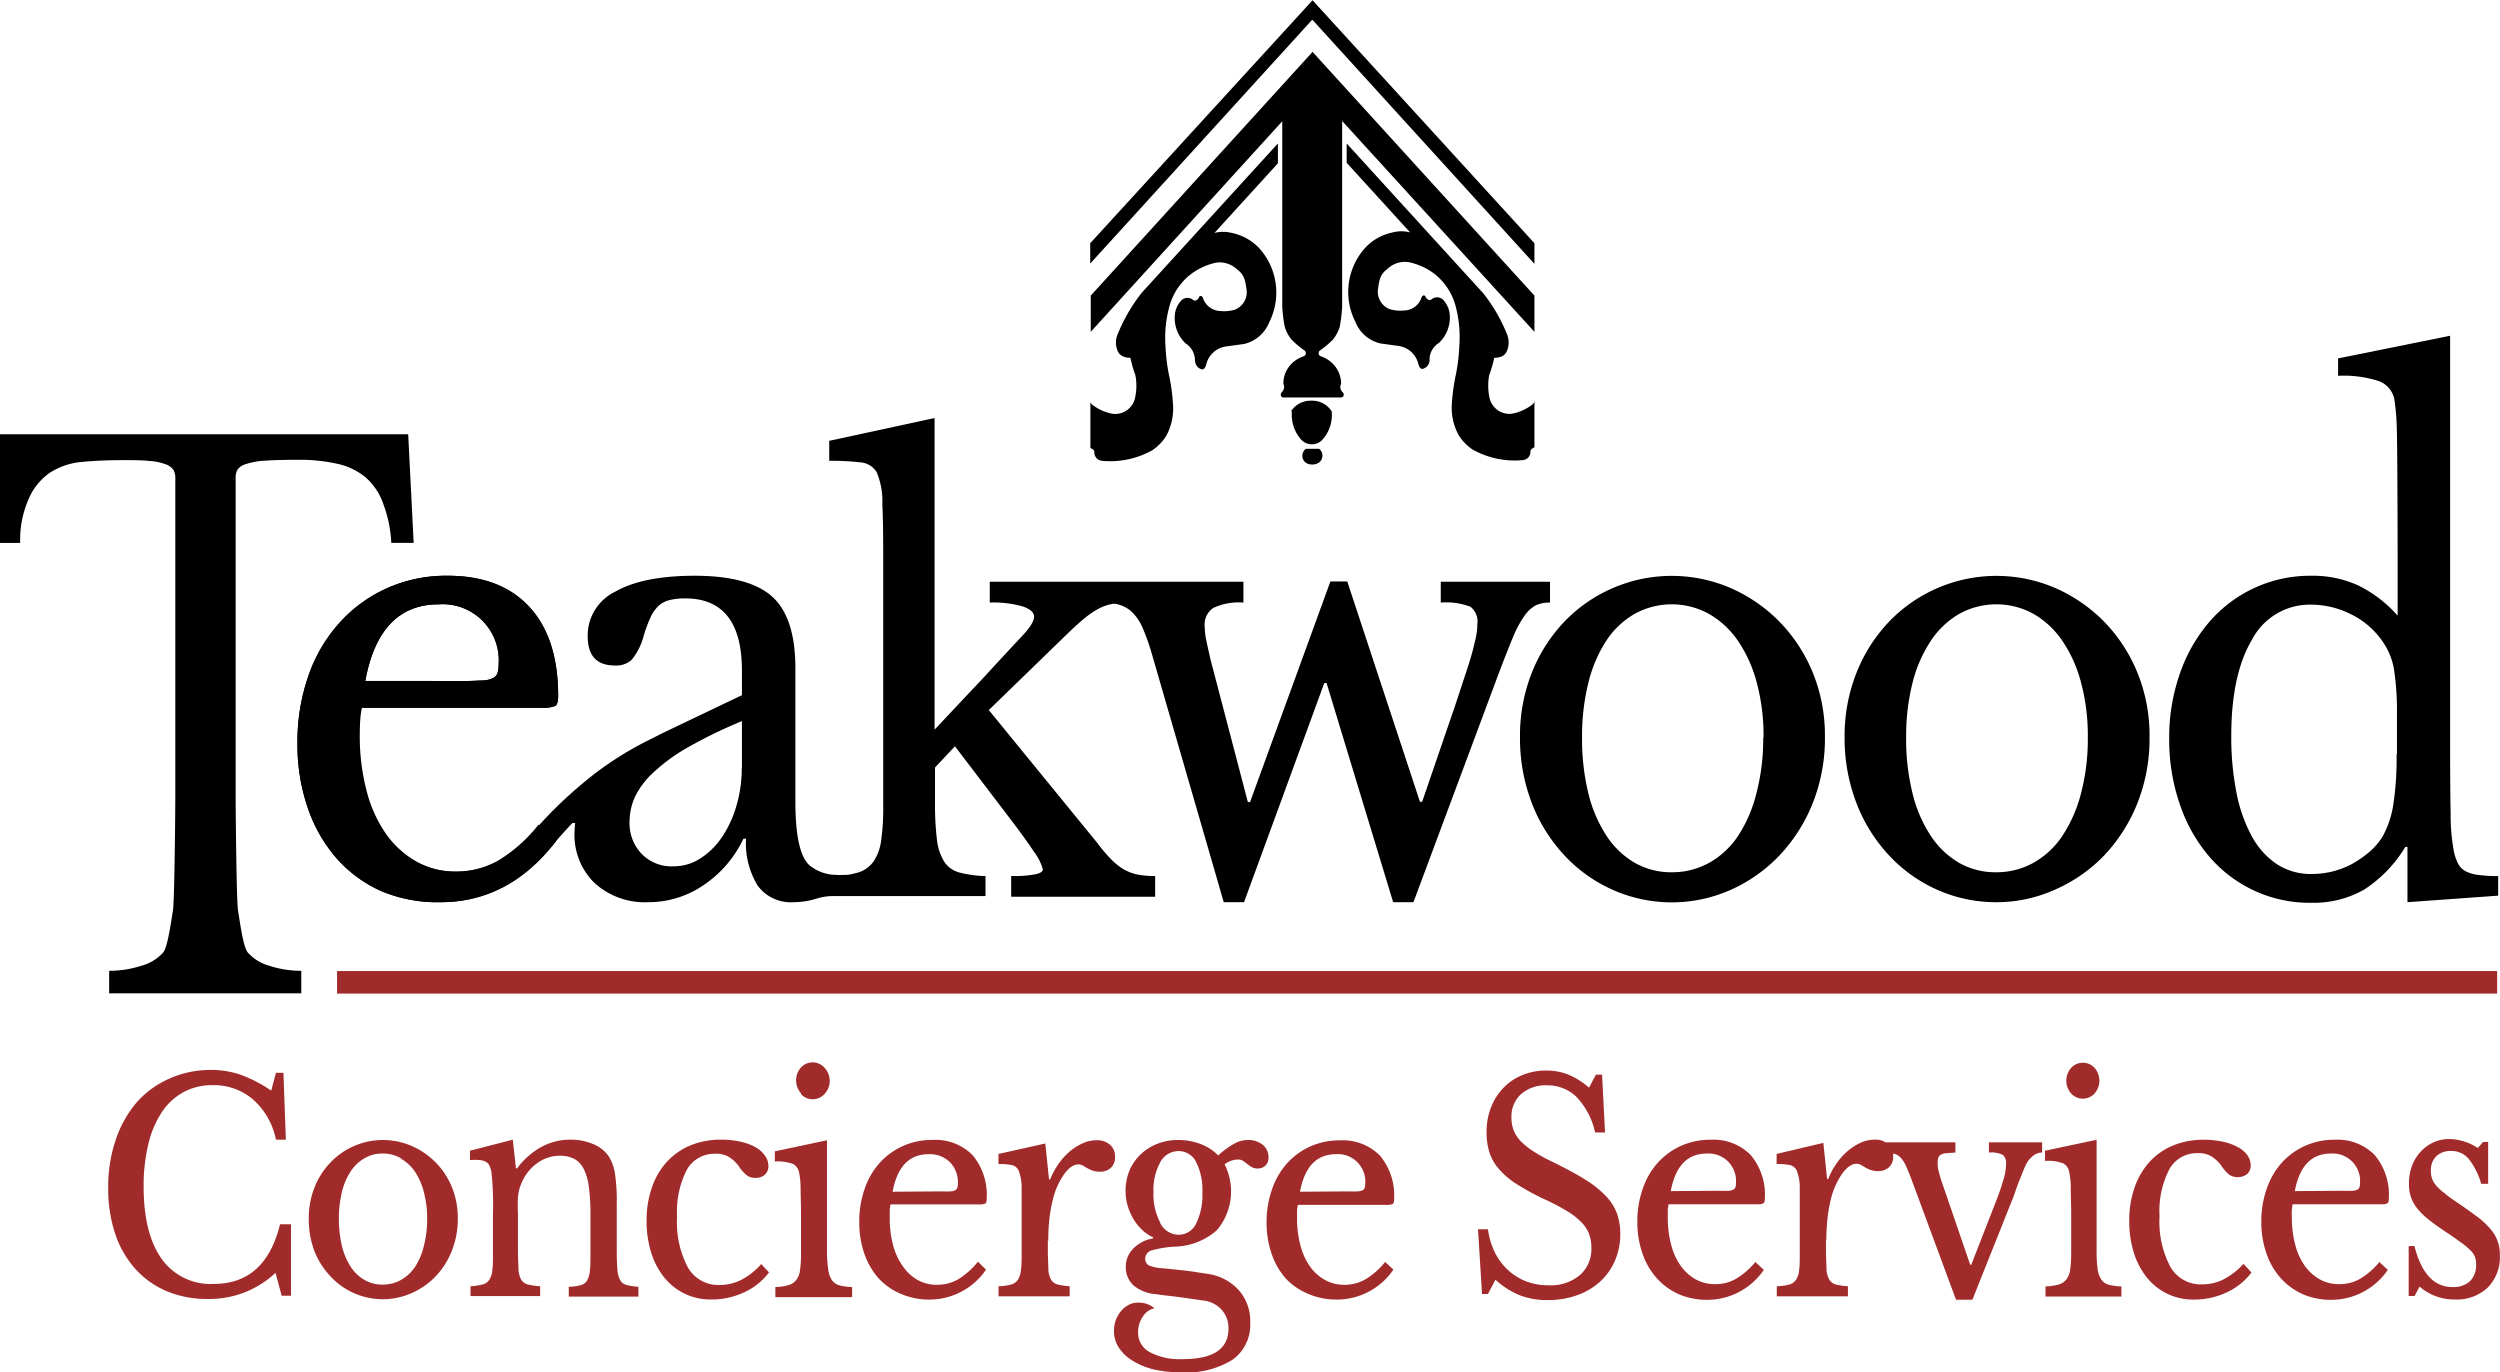
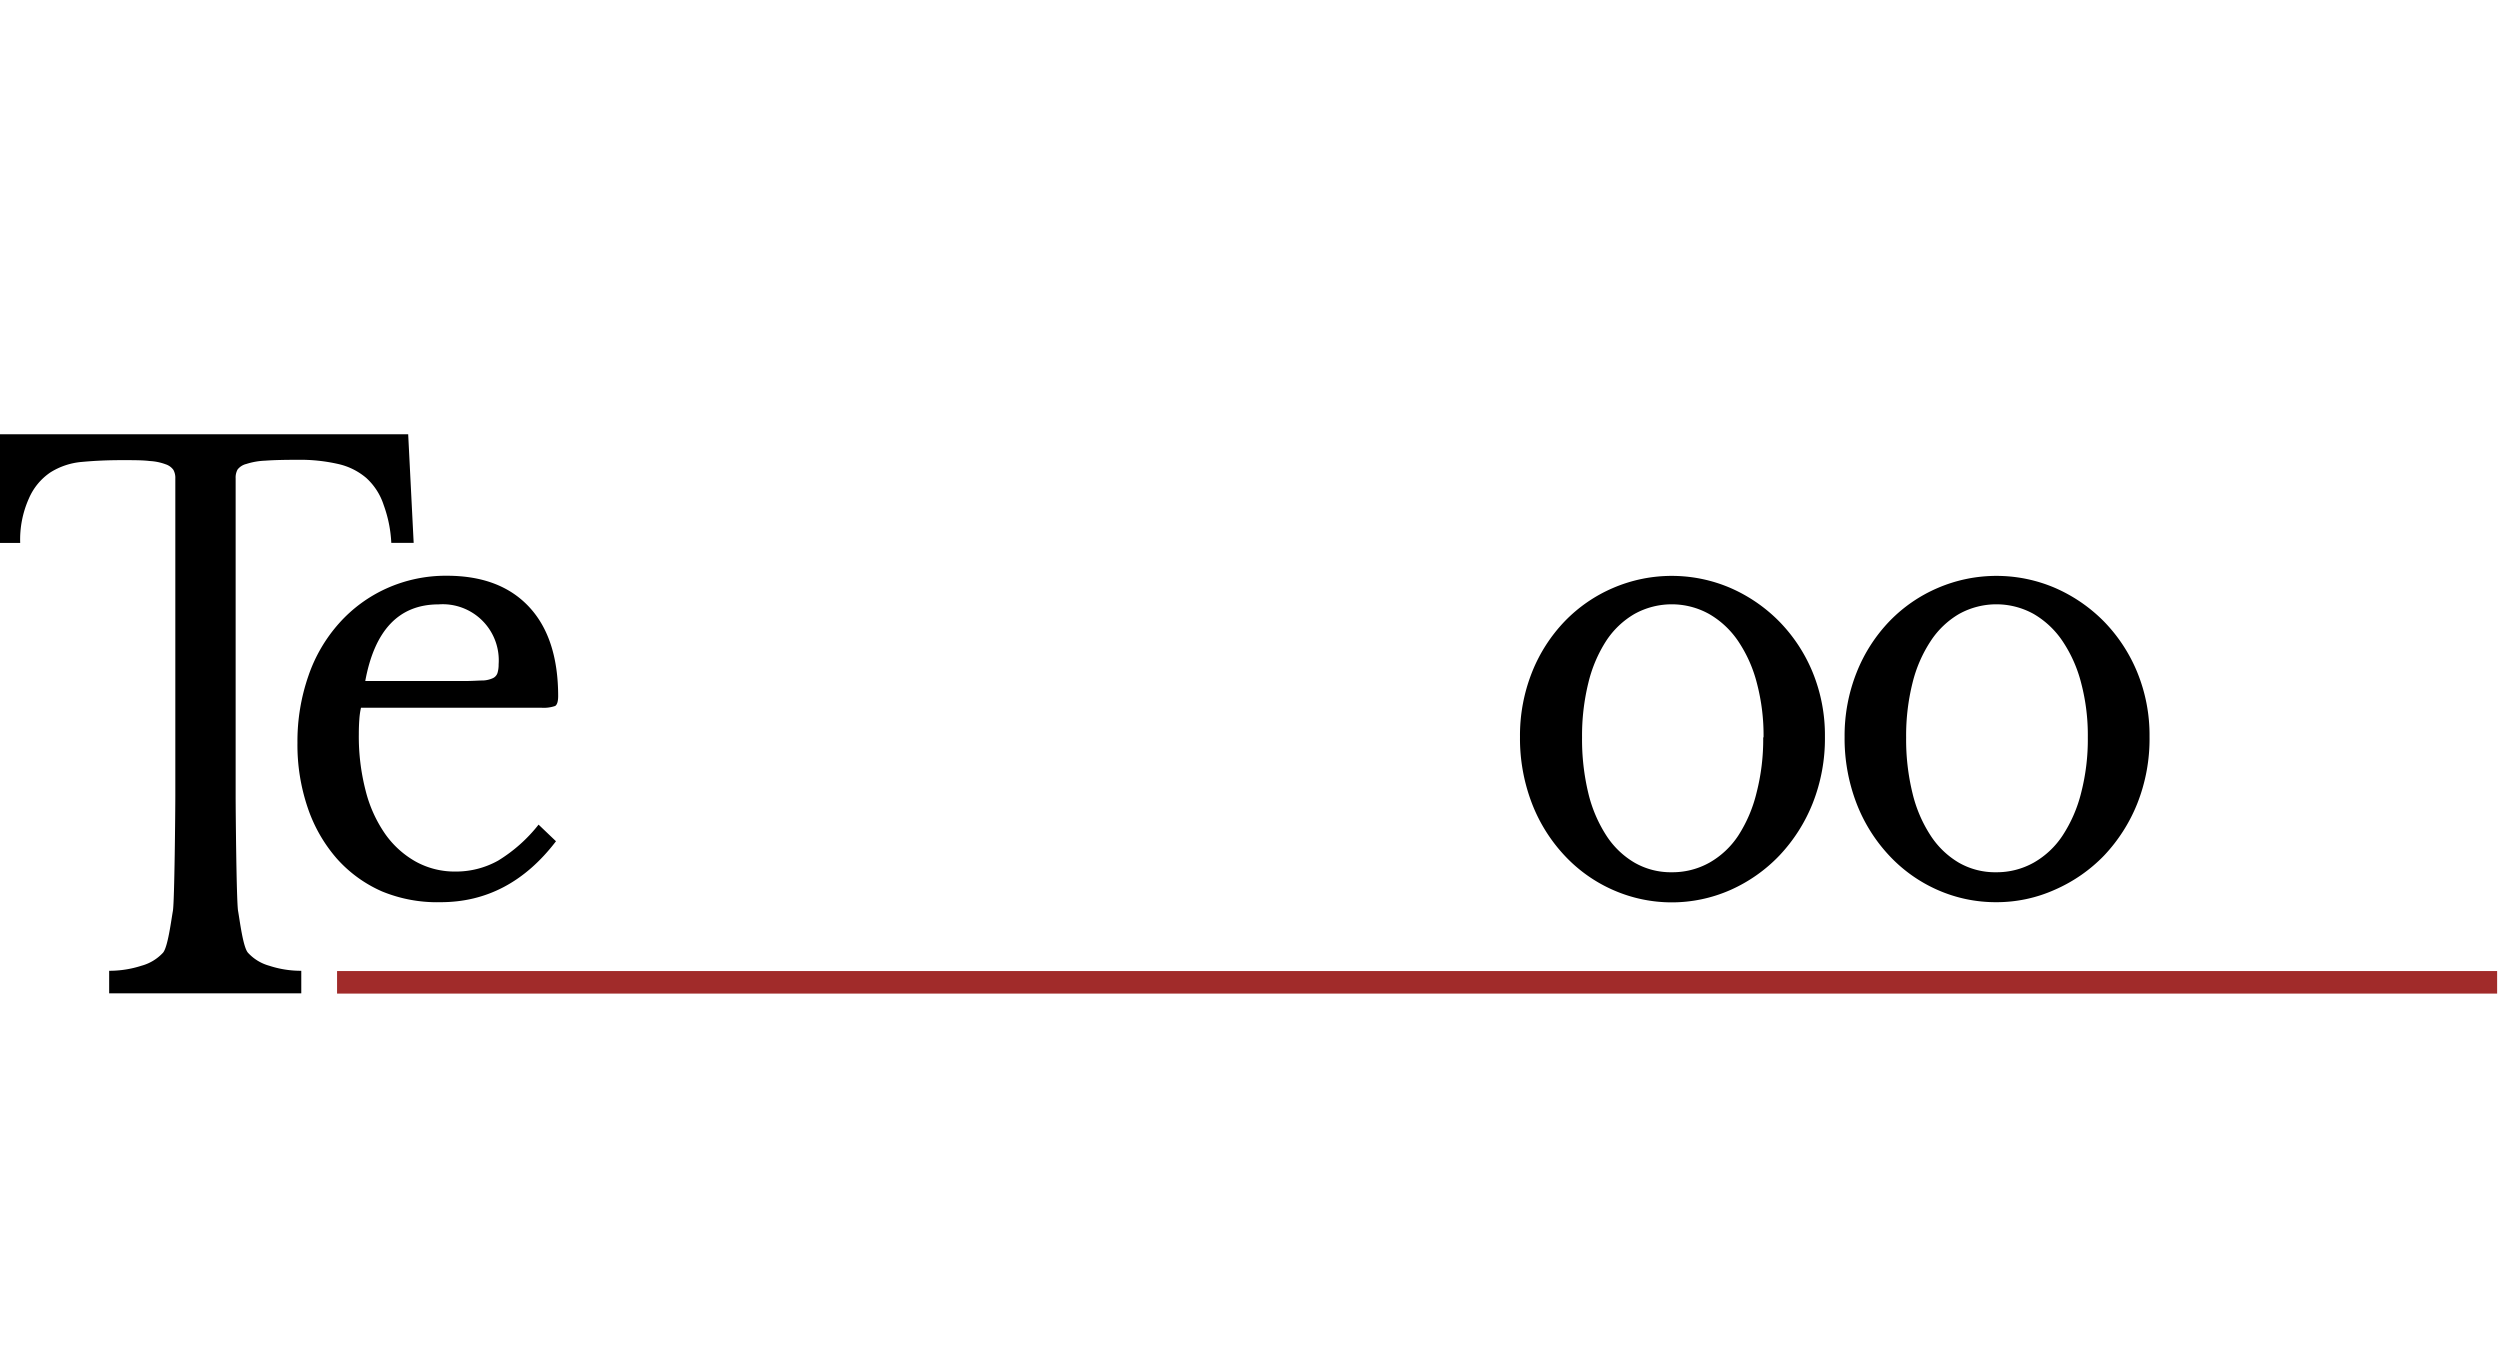
<svg xmlns="http://www.w3.org/2000/svg" id="ab392620-0247-461f-af65-9d3f7470736c" data-name="Layer 2" viewBox="0 0 287.19 157.63">
  <defs>
    <style>.b2801989-991a-4b52-8f41-70d8d1713c13{fill:#a12b2a;}</style>
  </defs>
-   <path d="M154.51,14.29l22.06,24.19V34.32l-25.49-28,0,0v0h0v0l0,0-25.48,28v4.16l22-24.19V35.6a17.17,17.17,0,0,0,.28,2.27,4.19,4.19,0,0,0,.79,1.5,9.68,9.68,0,0,0,1.51,1.27.42.42,0,0,1,.13.3c0,.27-.21.33-.37.39a3.46,3.46,0,0,0-1.6,1.2,3.16,3.16,0,0,0-.61,1.94.7.7,0,0,1,.06.53,1.08,1.08,0,0,1-.28.46.38.38,0,0,0,0,.47c.09.12.25.09.43.09h6.2c.19,0,.35,0,.44-.09a.38.38,0,0,0,0-.47,1,1,0,0,1-.29-.46.7.7,0,0,1,.07-.53,3.23,3.23,0,0,0-.62-1.94,3.48,3.48,0,0,0-1.59-1.2c-.16-.06-.37-.12-.37-.39a.41.41,0,0,1,.12-.3,10.24,10.24,0,0,0,1.52-1.27,4.35,4.35,0,0,0,.79-1.5,17.58,17.58,0,0,0,.27-2.27V14.29ZM151.1,2.67l25.47,28V28.3L151.08.39l0,0h0l0,0L125.54,28.3v2.34L151,2.67l0,0,0,0ZM125.56,46.54l0,5.28c.22.13.48.22.45.49a1.05,1.05,0,0,0,.26.69,1.07,1.07,0,0,0,.64.3h0a9.93,9.93,0,0,0,5.75-1.21,5.47,5.47,0,0,0,1.63-1.69,6.56,6.56,0,0,0,.77-3.39,21.77,21.77,0,0,0-.44-3.42,20.64,20.64,0,0,1-.43-3.42,13.48,13.48,0,0,1,.4-4.43,6.94,6.94,0,0,1,2.67-4A7.48,7.48,0,0,1,140,30.53a2.9,2.9,0,0,1,2.42.79c.83.61.93,1.24,1.09,2.38a2.15,2.15,0,0,1-1.32,2.22,4.11,4.11,0,0,1-1.67.17,2.18,2.18,0,0,1-2-1.41.45.45,0,0,0-.2-.3.19.19,0,0,0-.27.09.61.61,0,0,1-.27.35.35.35,0,0,1-.42,0,1,1,0,0,0-1.3,0,2.79,2.79,0,0,0-.81,1.86,4,4,0,0,0,1.26,3.14,2.28,2.28,0,0,1,1.06,1.85c0,.56.3,1,.79,1.12.27.05.42-.24.52-.62a2.73,2.73,0,0,1,2.19-2l2.11-.29a4.1,4.1,0,0,0,2.92-2.49,7.6,7.6,0,0,0-1.1-8.47,6,6,0,0,0-3.19-1.8,4,4,0,0,0-2,0l7.29-8V16.84L131.53,33.91a19.11,19.11,0,0,0-2.78,4.71,2.49,2.49,0,0,0-.17,1.74c.16.6.5,1.07,1.58,1.11a14,14,0,0,0,.57,2,6.4,6.4,0,0,1,0,2.39,2.35,2.35,0,0,1-1,1.64,2.3,2.3,0,0,1-1.75.37,5.48,5.48,0,0,1-2.18-1,.72.72,0,0,1-.27-.4Zm23.15,1.08a4.29,4.29,0,0,0,1,3.17,1.66,1.66,0,0,0,1.29.61h0a1.64,1.64,0,0,0,1.28-.61,4.21,4.21,0,0,0,1-3.17,2.63,2.63,0,0,0-2.17-1.23h-.33a2.66,2.66,0,0,0-2.18,1.23Zm1.6,4.3a1,1,0,0,0-.05,1.56,1.25,1.25,0,0,0,.79.24h0a1.27,1.27,0,0,0,.79-.24,1,1,0,0,0,0-1.56h-1.49Zm20.26-18L155,16.84v2.22l7.29,8a3.91,3.91,0,0,0-2,0,5.92,5.92,0,0,0-3.19,1.8,7.58,7.58,0,0,0-1.1,8.47,4.07,4.07,0,0,0,2.92,2.49l2.1.29a2.73,2.73,0,0,1,2.2,2c.09.38.25.67.52.62a1.05,1.05,0,0,0,.78-1.12,2.26,2.26,0,0,1,1.07-1.85,4,4,0,0,0,1.26-3.14,2.84,2.84,0,0,0-.81-1.86,1,1,0,0,0-1.31,0,.33.33,0,0,1-.41,0,.68.68,0,0,1-.28-.35.19.19,0,0,0-.27-.09.45.45,0,0,0-.2.3,2.16,2.16,0,0,1-2,1.41,4.11,4.11,0,0,1-1.67-.17,2.15,2.15,0,0,1-1.31-2.22c.15-1.14.26-1.77,1.08-2.38a2.93,2.93,0,0,1,2.43-.79,7.44,7.44,0,0,1,2.77,1.19,7,7,0,0,1,2.68,4,13.75,13.75,0,0,1,.39,4.43,20.62,20.62,0,0,1-.42,3.42,23,23,0,0,0-.45,3.42,6.57,6.57,0,0,0,.78,3.39,5.36,5.36,0,0,0,1.63,1.69,9.92,9.92,0,0,0,5.74,1.21h0a1.07,1.07,0,0,0,.64-.3,1,1,0,0,0,.25-.69c0-.27.24-.36.46-.49l0-5.28a.69.69,0,0,1-.28.4,5.38,5.38,0,0,1-2.17,1,2.29,2.29,0,0,1-1.75-.37,2.39,2.39,0,0,1-1-1.64,6.62,6.62,0,0,1,0-2.39,12.86,12.86,0,0,0,.58-2c1.08,0,1.42-.51,1.57-1.11a2.49,2.49,0,0,0-.16-1.74,18.84,18.84,0,0,0-2.79-4.71Z" transform="translate(-0.3 -0.36)" />
  <path d="M64.42,80.36q0-6.69-3.33-10.27T51.67,66.5a16.54,16.54,0,0,0-6.93,1.44,16.26,16.26,0,0,0-5.47,4A17.61,17.61,0,0,0,35.73,78a22.88,22.88,0,0,0-1.26,7.71,22.42,22.42,0,0,0,1.19,7.47A17.28,17.28,0,0,0,39,99a15,15,0,0,0,5.18,3.76A16.58,16.58,0,0,0,50.92,104q7.9,0,13.25-7l-2-1.91a17.56,17.56,0,0,1-4.64,4.13,9.91,9.91,0,0,1-4.9,1.26,9.25,9.25,0,0,1-4.55-1.13,10.7,10.7,0,0,1-3.52-3.17,15.16,15.16,0,0,1-2.26-5,24.79,24.79,0,0,1-.78-6.45q0-.95.06-1.74a8.47,8.47,0,0,1,.19-1.33H62.47a4,4,0,0,0,1.6-.2c.23-.14.35-.52.35-1.16Zm-6.84-3.69a3.3,3.3,0,0,1-.13,1,1,1,0,0,1-.5.58,3,3,0,0,1-1.13.28c-.5,0-1.18.06-2,.06H42.26q1.62-8.79,8.41-8.8a6.44,6.44,0,0,1,6.91,6.89Z" transform="translate(-0.3 -0.36)" />
  <path d="M47.14,50.25H.3V62.73H2.62a11.54,11.54,0,0,1,1-5.11,6.91,6.91,0,0,1,2.48-3,8.09,8.09,0,0,1,3.64-1.2c1.4-.13,2.92-.2,4.55-.2,1.34,0,2.41,0,3.2.1a6.19,6.19,0,0,1,1.85.38,1.76,1.76,0,0,1,.88.64,1.91,1.91,0,0,1,.22,1V91.81c0,1.46-.09,12.16-.28,13.2s-.57,4.13-1.13,4.79a5.23,5.23,0,0,1-2.48,1.5,12,12,0,0,1-3.71.58v2.59H34.91v-2.59a11.63,11.63,0,0,1-3.68-.58,5.18,5.18,0,0,1-2.45-1.5c-.57-.66-.94-3.74-1.13-4.79s-.28-11.74-.28-13.2V55.3a1.91,1.91,0,0,1,.22-1,1.81,1.81,0,0,1,1-.64,8.13,8.13,0,0,1,2.17-.38c.94-.07,2.18-.1,3.73-.1a19.67,19.67,0,0,1,4.65.48,7.5,7.5,0,0,1,3.23,1.6,7.16,7.16,0,0,1,2,3.1,14.67,14.67,0,0,1,.88,4.36h2.57l-.63-12.48Z" transform="translate(-0.3 -0.36)" />
  <path d="M209.94,85a19.07,19.07,0,0,0-1.41-7.41,18.29,18.29,0,0,0-3.83-5.83,17.94,17.94,0,0,0-5.62-3.86,17.07,17.07,0,0,0-13.47,0,17.05,17.05,0,0,0-5.55,3.82,18.11,18.11,0,0,0-3.77,5.87A19.66,19.66,0,0,0,174.91,85a20.8,20.8,0,0,0,1.38,7.67,18.47,18.47,0,0,0,3.77,6,16.92,16.92,0,0,0,5.55,3.93,16.68,16.68,0,0,0,13.47,0,17.72,17.72,0,0,0,5.62-3.95,18.9,18.9,0,0,0,3.83-6A20.17,20.17,0,0,0,209.94,85Zm-7.09.07a24.54,24.54,0,0,1-.76,6.34A16,16,0,0,1,200,96.33a9.71,9.71,0,0,1-3.33,3.13,8.68,8.68,0,0,1-4.33,1.1,8.36,8.36,0,0,1-4.27-1.1,9.71,9.71,0,0,1-3.23-3.1,15.69,15.69,0,0,1-2.08-4.88,26.35,26.35,0,0,1-.72-6.41,25.36,25.36,0,0,1,.72-6.25A15.65,15.65,0,0,1,184.8,74a9.74,9.74,0,0,1,3.26-3.11,8.83,8.83,0,0,1,8.57,0A10.14,10.14,0,0,1,200,74.05a15.49,15.49,0,0,1,2.13,4.81,23.48,23.48,0,0,1,.76,6.21Z" transform="translate(-0.3 -0.36)" />
  <path d="M247.23,85a19.07,19.07,0,0,0-1.41-7.41A18.29,18.29,0,0,0,242,71.76a17.94,17.94,0,0,0-5.62-3.86,17.07,17.07,0,0,0-13.47,0,17.05,17.05,0,0,0-5.55,3.82,18.11,18.11,0,0,0-3.77,5.87A19.66,19.66,0,0,0,212.2,85a20.8,20.8,0,0,0,1.38,7.67,18.47,18.47,0,0,0,3.77,6,16.92,16.92,0,0,0,5.55,3.93,16.48,16.48,0,0,0,6.69,1.4,16.31,16.31,0,0,0,6.78-1.44A17.72,17.72,0,0,0,242,98.65a18.9,18.9,0,0,0,3.83-6A20.17,20.17,0,0,0,247.23,85Zm-7.09.07a24.54,24.54,0,0,1-.76,6.34,16,16,0,0,1-2.13,4.92,9.71,9.71,0,0,1-3.33,3.13,8.68,8.68,0,0,1-4.33,1.1,8.36,8.36,0,0,1-4.27-1.1,9.81,9.81,0,0,1-3.23-3.1A15.45,15.45,0,0,1,220,91.48a25.85,25.85,0,0,1-.73-6.41,24.87,24.87,0,0,1,.73-6.25A15.41,15.41,0,0,1,222.09,74a9.84,9.84,0,0,1,3.26-3.11,8.83,8.83,0,0,1,8.57,0,10.14,10.14,0,0,1,3.33,3.14,15.49,15.49,0,0,1,2.13,4.81,23.48,23.48,0,0,1,.76,6.21Z" transform="translate(-0.3 -0.36)" />
-   <path d="M287.28,103.29V101a16.52,16.52,0,0,1-2.35-.14,4.16,4.16,0,0,1-1.44-.44,2.06,2.06,0,0,1-.82-.86,5.51,5.51,0,0,1-.47-1.36,22.54,22.54,0,0,1-.38-4.34q-.06-3-.06-7.74V38.93l-12.87,2.6v2a13,13,0,0,1,4.71.62,2.82,2.82,0,0,1,1.76,2.11,27.57,27.57,0,0,1,.28,3.55c.06,1.73.09,11.67.09,14.27v7a14.68,14.68,0,0,0-4.55-3.48,12.6,12.6,0,0,0-5.37-1.1,15.27,15.27,0,0,0-11.7,5.29,18.11,18.11,0,0,0-3.39,5.94,22.09,22.09,0,0,0-1.23,7.47,22.61,22.61,0,0,0,1.23,7.58,18,18,0,0,0,3.39,6,15.15,15.15,0,0,0,11.7,5.29,11.81,11.81,0,0,0,6-1.47,15,15,0,0,0,4.8-4.95h.25V104l10.42-.75ZM275.61,87a35,35,0,0,1-.38,5.81A11,11,0,0,1,274,96.46a7.53,7.53,0,0,1-1.57,1.81,12.33,12.33,0,0,1-2,1.37,9.86,9.86,0,0,1-2.26.85,10.16,10.16,0,0,1-2.3.27,7.13,7.13,0,0,1-4-1.12,9,9,0,0,1-2.89-3.21,17.28,17.28,0,0,1-1.76-5,32.76,32.76,0,0,1-.6-6.55q0-7,2.36-11a7.5,7.5,0,0,1,6.87-4.06,10.2,10.2,0,0,1,4.43,1.06,9.32,9.32,0,0,1,3.67,3.1,7.73,7.73,0,0,1,1.35,3.21,31.42,31.42,0,0,1,.35,5.39V87Z" transform="translate(-0.3 -0.36)" />
-   <path d="M178.36,69.58V67.19H165.81v2.39a8,8,0,0,1,3.39.47,2.12,2.12,0,0,1,.81,2,7.57,7.57,0,0,1-.12,1.3c-.09.45-.22,1-.41,1.74s-.45,1.57-.79,2.59-.75,2.29-1.25,3.79l-3.77,11h-.25l-8.35-25.31h-1.94L143.9,92.5h-.25l-4.27-16.3c-.21-.91-.38-1.68-.51-2.29a8.58,8.58,0,0,1-.18-1.6,2.27,2.27,0,0,1,1-2.12,7,7,0,0,1,3.45-.61V67.19H114v2.39a12.26,12.26,0,0,1,3.77.44c.88.3,1.32.69,1.32,1.19s-.46,1.24-1.38,2.22-2.33,2.49-4.21,4.54l-5.84,6.21V48.38L95.56,51V53.3a27.44,27.44,0,0,1,3.51.17A2.38,2.38,0,0,1,101,54.59a8.43,8.43,0,0,1,.66,3.62c.07,1.77.1,2.72.1,6.18V93a25.91,25.91,0,0,1-.25,4,5.51,5.51,0,0,1-.91,2.39,3.42,3.42,0,0,1-1.82,1.23l-.27.06a5.6,5.6,0,0,1-.89.18l-.14,0H97.3a6.67,6.67,0,0,1-1,0,4.87,4.87,0,0,1-2.79-.93c-1.22-.81-1.84-3.3-1.84-7.48V77.15c0-3.87-.87-6.61-2.63-8.22S84.3,66.5,80.11,66.5c-3.93,0-7,.61-9.1,1.81a5.61,5.61,0,0,0-3.2,5.09c0,2.27,1,3.41,3.14,3.41a2.63,2.63,0,0,0,1.91-.65,7.27,7.27,0,0,0,1.35-2.63A14.84,14.84,0,0,1,75,71.35,4.18,4.18,0,0,1,75.91,70a2.88,2.88,0,0,1,1.25-.69A7.33,7.33,0,0,1,79,69.1q6.54,0,6.53,8.32v2.8l-9,4.3c-.53.26-1,.51-1.52.77a38,38,0,0,0-7.88,5.15,49.07,49.07,0,0,0-4.85,4.66,17.56,17.56,0,0,1-4.64,4.13,9.91,9.91,0,0,1-4.9,1.26,9.25,9.25,0,0,1-4.55-1.13,10.7,10.7,0,0,1-3.52-3.17,15.16,15.16,0,0,1-2.26-5,24.79,24.79,0,0,1-.78-6.45q0-.95.06-1.74a8.47,8.47,0,0,1,.19-1.33H62.47a4,4,0,0,0,1.6-.2c.23-.14.35-.52.35-1.16q0-6.69-3.33-10.27T51.67,66.5a16.54,16.54,0,0,0-6.93,1.44,16.26,16.26,0,0,0-5.47,4A17.61,17.61,0,0,0,35.73,78a22.88,22.88,0,0,0-1.26,7.71,22.42,22.42,0,0,0,1.19,7.47A17.28,17.28,0,0,0,39,99a15,15,0,0,0,5.18,3.76A16.58,16.58,0,0,0,50.92,104c5.27,0,9.61-2.46,13.33-7.1,0,0,.78-.92,1.81-2l.3,0c0,.32-.06.63-.06,1a7.75,7.75,0,0,0,2.26,5.86A8.57,8.57,0,0,0,74.78,104a11.18,11.18,0,0,0,6.4-2,13.15,13.15,0,0,0,4.52-5.29H86a9.27,9.27,0,0,0,1.35,5.4A4.71,4.71,0,0,0,91.48,104a8.76,8.76,0,0,0,2.34-.33h0a9.91,9.91,0,0,1,1.2-.3,7.88,7.88,0,0,1,.8-.07h17.69V101a13.36,13.36,0,0,1-3-.41,3,3,0,0,1-1.76-1.27,6.17,6.17,0,0,1-.82-2.52,34.07,34.07,0,0,1-.22-4.27v-4L110,86.09l6.65,8.73c1,1.32,1.82,2.46,2.45,3.42a5.81,5.81,0,0,1,1,2c0,.22-.26.41-.78.54a13,13,0,0,1-2.86.21v2.38H133V101a10.88,10.88,0,0,1-2-.17,5.57,5.57,0,0,1-1.57-.58,7.11,7.11,0,0,1-1.44-1.13,17.06,17.06,0,0,1-1.6-1.88L113.89,81.93l9-8.74c.75-.72,1.42-1.33,2-1.81a10.1,10.1,0,0,1,1.66-1.12,5.33,5.33,0,0,1,1.65-.54c.19,0,.41,0,.58.09a3.47,3.47,0,0,1,1.63.93,5.68,5.68,0,0,1,1.19,1.84,25.57,25.57,0,0,1,1.07,3.07L140.88,104h2.33l9.22-25.18h.26L160.34,104h2.33L172.4,77.9c.67-1.77,1.23-3.21,1.69-4.3a12.34,12.34,0,0,1,1.35-2.52,3.78,3.78,0,0,1,1.32-1.2,3.84,3.84,0,0,1,1.6-.3Zm-136.1,9q1.62-8.79,8.41-8.8a6.44,6.44,0,0,1,6.91,6.89,3.3,3.3,0,0,1-.13,1,1,1,0,0,1-.5.58,3,3,0,0,1-1.13.28c-.5,0-1.18.06-2,.06Zm43.25,10a15.15,15.15,0,0,1-.63,4.4,12.42,12.42,0,0,1-1.69,3.61A8.54,8.54,0,0,1,80.71,99a5.63,5.63,0,0,1-3,.88A4.81,4.81,0,0,1,74,98.44a5.07,5.07,0,0,1-1.38-3.68,7,7,0,0,1,.66-2.94A9.5,9.5,0,0,1,75.47,89a20.61,20.61,0,0,1,4-2.87,54.2,54.2,0,0,1,6.06-2.93v5.39Z" transform="translate(-0.3 -0.36)" />
  <rect class="b2801989-991a-4b52-8f41-70d8d1713c13" x="38.72" y="111.55" width="248.14" height="2.59" />
-   <path class="b2801989-991a-4b52-8f41-70d8d1713c13" d="M31.49,125.67A16.4,16.4,0,0,0,28,123.84a10.44,10.44,0,0,0-3.47-.57,11.54,11.54,0,0,0-4.78,1A10.72,10.72,0,0,0,16,127a12.82,12.82,0,0,0-2.41,4.31,16.77,16.77,0,0,0-.86,5.54,16.23,16.23,0,0,0,.81,5.27,11.48,11.48,0,0,0,2.3,4,10.17,10.17,0,0,0,3.6,2.56,11.84,11.84,0,0,0,4.71.9,11.1,11.1,0,0,0,7.8-3l.71,2.63h1.07V141H32.47q-1.68,6.85-7.61,6.85a6.88,6.88,0,0,1-6-2.89q-2.05-2.89-2.06-8.26a20.39,20.39,0,0,1,.54-4.91,11.54,11.54,0,0,1,1.55-3.67,7.08,7.08,0,0,1,2.49-2.3,6.83,6.83,0,0,1,3.35-.8,6.89,6.89,0,0,1,4.66,1.66A8.37,8.37,0,0,1,32,131.28h1.14l-.28-7.68H32l-.55,2.07ZM41,132a8.22,8.22,0,0,0-2.71,1.87,8.81,8.81,0,0,0-1.85,2.87,9.59,9.59,0,0,0-.67,3.64,10.2,10.2,0,0,0,.67,3.75A9,9,0,0,0,38.28,147a8.18,8.18,0,0,0,9.3,1.91A8.7,8.7,0,0,0,50.33,147a9.07,9.07,0,0,0,1.87-2.94,9.83,9.83,0,0,0,.69-3.73,9.35,9.35,0,0,0-.69-3.63A8.75,8.75,0,0,0,47.58,132a8.29,8.29,0,0,0-3.32-.68A8.14,8.14,0,0,0,41,132Zm5.39,1.48A5,5,0,0,1,48,135a7.55,7.55,0,0,1,1,2.35,11.51,11.51,0,0,1,.37,3,12,12,0,0,1-.37,3.1,7.7,7.7,0,0,1-1,2.41,4.74,4.74,0,0,1-1.63,1.53,4.21,4.21,0,0,1-2.12.54,4,4,0,0,1-2.08-.54,4.69,4.69,0,0,1-1.59-1.52,7.63,7.63,0,0,1-1-2.38,13.17,13.17,0,0,1-.35-3.14,12.73,12.73,0,0,1,.35-3.06,7.61,7.61,0,0,1,1-2.36,4.72,4.72,0,0,1,1.6-1.52,4.1,4.1,0,0,1,2.07-.54,4.21,4.21,0,0,1,2.12.55Zm13.39,6.16q0-.79,0-1.32c0-.34.05-.65.09-.91a3.9,3.9,0,0,1,.17-.71c.07-.2.16-.41.26-.63a5.22,5.22,0,0,1,1.8-2.15,4.36,4.36,0,0,1,2.53-.79,3.54,3.54,0,0,1,1.63.35,2.65,2.65,0,0,1,1.09,1.15,6.56,6.56,0,0,1,.6,2.11,23.89,23.89,0,0,1,.18,3.2v4.41c0,.82,0,1.48-.07,2a2.71,2.71,0,0,1-.34,1.16A1.34,1.34,0,0,1,67,148a5.67,5.67,0,0,1-1.36.18v1.13h8v-1.13a7.53,7.53,0,0,1-1.34-.2,1.18,1.18,0,0,1-.75-.55,3,3,0,0,1-.32-1.2c-.05-.53-.08-1.24-.08-2.16v-5.57a20.77,20.77,0,0,0-.21-3.35,5.11,5.11,0,0,0-.74-2,4,4,0,0,0-1.78-1.37,6.56,6.56,0,0,0-2.58-.5,6.89,6.89,0,0,0-3.41.87,8.71,8.71,0,0,0-2.73,2.43h-.13l-.36-3.3-4.92,1.27v1.07a8.64,8.64,0,0,1,1.11,0,1.87,1.87,0,0,1,.7.2.92.92,0,0,1,.42.43,3.21,3.21,0,0,1,.23.72,35.71,35.71,0,0,1,.18,4.84v4.44c0,.84,0,1.51-.07,2a2.4,2.4,0,0,1-.36,1.14,1.33,1.33,0,0,1-.78.53,7.49,7.49,0,0,1-1.37.2v1.13h8v-1.13a7.75,7.75,0,0,1-1.4-.2,1.28,1.28,0,0,1-.77-.55,2.74,2.74,0,0,1-.32-1.2c0-.53-.06-1.24-.06-2.16v-4.47Zm27.91,6a8.08,8.08,0,0,1-2.3,1.78,5.46,5.46,0,0,1-2.42.55,4,4,0,0,1-3.64-2,11.1,11.1,0,0,1-1.25-5.83,10.56,10.56,0,0,1,1.12-5.4,3.63,3.63,0,0,1,3.3-1.84,2.87,2.87,0,0,1,1.46.32,4.25,4.25,0,0,1,1.19,1.08,4.19,4.19,0,0,0,1,1.12,1.56,1.56,0,0,0,.92.25,1.53,1.53,0,0,0,1.1-.37,1.31,1.31,0,0,0,.4-1,2,2,0,0,0-.4-1.19A3.17,3.17,0,0,0,87,132.1a6.4,6.4,0,0,0-1.7-.6,9.81,9.81,0,0,0-2.18-.22,9.19,9.19,0,0,0-3.49.65,7.66,7.66,0,0,0-2.7,1.87,8.41,8.41,0,0,0-1.73,2.94,11.35,11.35,0,0,0-.62,3.85,12,12,0,0,0,.54,3.71,8.44,8.44,0,0,0,1.52,2.85A6.77,6.77,0,0,0,82,149.64a8.77,8.77,0,0,0,3.78-.82,7.42,7.42,0,0,0,2.86-2.29l-.93-1Zm7.62-14.29-6,1.27v1.17a5.19,5.19,0,0,1,2.09.28,1.42,1.42,0,0,1,.71,1.05,9.67,9.67,0,0,1,.16,1.72c0,.84.05,1.9.05,3.19v4.27a14.2,14.2,0,0,1-.11,1.92,2.41,2.41,0,0,1-.43,1.17,1.71,1.71,0,0,1-.9.6,6.3,6.3,0,0,1-1.51.22v1.16h8.82v-1.16a6.52,6.52,0,0,1-1.48-.2,1.56,1.56,0,0,1-.86-.62,2.91,2.91,0,0,1-.41-1.24A14.49,14.49,0,0,1,95.3,144V131.28Zm-3-5.31a1.82,1.82,0,0,0,2.7,0A2.2,2.2,0,0,0,95,123a1.82,1.82,0,0,0-2.7,0,2.23,2.23,0,0,0,0,2.93Zm20.3,19.3a8.84,8.84,0,0,1-2.27,2,4.87,4.87,0,0,1-2.4.61,4.52,4.52,0,0,1-2.23-.55A5.24,5.24,0,0,1,104,145.8a7.3,7.3,0,0,1-1.11-2.42,11.93,11.93,0,0,1-.38-3.15c0-.32,0-.6,0-.86a4.86,4.86,0,0,1,.09-.65h10.1a1.79,1.79,0,0,0,.78-.1c.12-.06.17-.25.17-.56a7.16,7.16,0,0,0-1.62-5,6,6,0,0,0-4.61-1.75,8.06,8.06,0,0,0-6.07,2.64,8.71,8.71,0,0,0-1.73,3,11.21,11.21,0,0,0-.61,3.77,10.87,10.87,0,0,0,.58,3.65,8.44,8.44,0,0,0,1.64,2.84A7.47,7.47,0,0,0,103.8,149a8.15,8.15,0,0,0,3.29.65,7.87,7.87,0,0,0,6.48-3.44l-.95-.93Zm-9.77-8.08c.53-2.87,1.91-4.31,4.12-4.31a3.32,3.32,0,0,1,2.47.92,3.35,3.35,0,0,1,.91,2.45,1.34,1.34,0,0,1-.07.49.5.5,0,0,1-.24.28,1.38,1.38,0,0,1-.55.13,8.86,8.86,0,0,1-1,0Zm17.88,5.67a23.14,23.14,0,0,1,.13-2.55,17,17,0,0,1,.39-2.19,8.46,8.46,0,0,1,1.29-2.92c.55-.77,1.1-1.15,1.65-1.15a1.07,1.07,0,0,1,.51.13l.49.29a5.62,5.62,0,0,0,.6.28,2.25,2.25,0,0,0,.83.14,1.82,1.82,0,0,0,1.32-.46,1.65,1.65,0,0,0,.46-1.25,1.76,1.76,0,0,0-.57-1.38,2.19,2.19,0,0,0-1.55-.52,3.9,3.9,0,0,0-1.56.33,6.47,6.47,0,0,0-1.48.92,7.45,7.45,0,0,0-1.3,1.42,8.8,8.8,0,0,0-1,1.84h-.12l-.43-4.14L115,132.92v1.16a7.65,7.65,0,0,1,1.54.12,1.12,1.12,0,0,1,.81.72,5.3,5.3,0,0,1,.31,1.87c0,.84,0,2,0,3.54v3.9c0,.85,0,1.52-.08,2a2.52,2.52,0,0,1-.35,1.15,1.4,1.4,0,0,1-.8.55,6.59,6.59,0,0,1-1.42.19v1.16h8.17v-1.16a8.29,8.29,0,0,1-1.38-.2,1.25,1.25,0,0,1-.75-.55,2.66,2.66,0,0,1-.32-1.22c0-.54-.06-1.26-.06-2.17v-1.14Zm12.89-2.07a6.86,6.86,0,0,1-.8-3.53,6.55,6.55,0,0,1,.79-3.48,2.37,2.37,0,0,1,2.1-1.26,2.23,2.23,0,0,1,2,1.25,7.11,7.11,0,0,1,.72,3.52,7.32,7.32,0,0,1-.72,3.57,2.21,2.21,0,0,1-2,1.27,2.4,2.4,0,0,1-2.12-1.34Zm-1.2,4.93a.84.84,0,0,1-.55-.79,1,1,0,0,1,.74-1,12.24,12.24,0,0,1,2.61-.43,7.57,7.57,0,0,0,4.88-1.89,6.9,6.9,0,0,0,.89-7.56,2.57,2.57,0,0,1,1.51-.56,1.07,1.07,0,0,1,.61.16l.48.35a3.7,3.7,0,0,0,.5.35,1.29,1.29,0,0,0,.71.17,1.21,1.21,0,0,0,.87-.33,1.18,1.18,0,0,0,.36-.9,1.84,1.84,0,0,0-.66-1.49,2.66,2.66,0,0,0-1.77-.55,3.23,3.23,0,0,0-1.5.42,9.62,9.62,0,0,0-1.85,1.35,5.57,5.57,0,0,0-2.05-1.32,7.2,7.2,0,0,0-2.55-.45,6.41,6.41,0,0,0-2.43.45A6,6,0,0,0,131.3,133a5.53,5.53,0,0,0-1.26,1.85,6.12,6.12,0,0,0-.44,2.33,6,6,0,0,0,.24,1.69,7.43,7.43,0,0,0,.66,1.52,5.78,5.78,0,0,0,1,1.25,4.44,4.44,0,0,0,1.26.85v.14a4,4,0,0,0-2.24,1.13,2.87,2.87,0,0,0-.89,2.07,2.82,2.82,0,0,0,.89,2.2,4.53,4.53,0,0,0,2.61,1c.27.05.61.09,1,.14l1.4.16,1.54.22,1.52.22a3.28,3.28,0,0,1,2,1,3.09,3.09,0,0,1,.83,2.22c0,2.34-1.75,3.5-5.25,3.5a7.35,7.35,0,0,1-3.79-.8,2.51,2.51,0,0,1-1.34-2.27,3.2,3.2,0,0,1,.52-1.78,2.23,2.23,0,0,1,1.36-1A2.88,2.88,0,0,0,131,150a2.23,2.23,0,0,0-1.06.27,2.87,2.87,0,0,0-.87.72,3.57,3.57,0,0,0-.59,1,3.9,3.9,0,0,0-.21,1.3,3.39,3.39,0,0,0,.57,1.9,4.83,4.83,0,0,0,1.58,1.49,8.23,8.23,0,0,0,2.44,1,14,14,0,0,0,3.15.33,10,10,0,0,0,5.91-1.47,4.93,4.93,0,0,0,2-4.27,5.35,5.35,0,0,0-1.33-3.72,5.92,5.92,0,0,0-3.55-1.85l-1.31-.2c-.4-.07-.79-.12-1.19-.17l-1.22-.13-1.35-.14a4.94,4.94,0,0,1-1.63-.31Zm27-.45a8.7,8.7,0,0,1-2.28,2,4.8,4.8,0,0,1-2.39.61,4.52,4.52,0,0,1-2.23-.55,5.27,5.27,0,0,1-1.72-1.55,7.29,7.29,0,0,1-1.1-2.42,11.92,11.92,0,0,1-.39-3.15c0-.32,0-.6,0-.86a3.57,3.57,0,0,1,.1-.65h10.1a1.79,1.79,0,0,0,.78-.1c.11-.06.17-.25.17-.56a7.11,7.11,0,0,0-1.63-5,6,6,0,0,0-4.6-1.75,8.15,8.15,0,0,0-3.4.7,8.05,8.05,0,0,0-2.67,1.94,8.71,8.71,0,0,0-1.73,3,11.21,11.21,0,0,0-.62,3.77,10.87,10.87,0,0,0,.59,3.65,8.28,8.28,0,0,0,1.64,2.84A7.47,7.47,0,0,0,150.6,149a8.15,8.15,0,0,0,3.29.65,7.87,7.87,0,0,0,6.48-3.44l-1-.93Zm-9.77-8.08c.53-2.87,1.91-4.31,4.12-4.31a3.14,3.14,0,0,1,3.37,3.37,1.63,1.63,0,0,1-.06.49.5.5,0,0,1-.24.28,1.44,1.44,0,0,1-.56.13,8.55,8.55,0,0,1-1,0Zm20.88,11.75h.71l.86-1.64a9.31,9.31,0,0,0,2.84,1.8,8.67,8.67,0,0,0,3.15.54,10.09,10.09,0,0,0,3.37-.55,7.84,7.84,0,0,0,2.64-1.55,7,7,0,0,0,1.72-2.41,7.55,7.55,0,0,0,.62-3.07,6.94,6.94,0,0,0-.37-2.35,5.78,5.78,0,0,0-1.26-2,12.16,12.16,0,0,0-2.39-1.91c-1-.63-2.27-1.31-3.78-2.05a18.55,18.55,0,0,1-2.21-1.22,8,8,0,0,1-1.45-1.17,3.78,3.78,0,0,1-.79-1.23,3.94,3.94,0,0,1-.25-1.45,3.47,3.47,0,0,1,1.11-2.71,4.28,4.28,0,0,1,3-1,4.73,4.73,0,0,1,3.37,1.34,8.59,8.59,0,0,1,2.13,4.07h1.14l-.34-6.64h-.71l-.79,1.5a8.48,8.48,0,0,0-2.37-1.5,6.76,6.76,0,0,0-2.52-.47,7.1,7.1,0,0,0-2.76.52,6.18,6.18,0,0,0-2.18,1.47,6.56,6.56,0,0,0-1.43,2.25,7.71,7.71,0,0,0-.51,2.84,7.56,7.56,0,0,0,.33,2.32,5.36,5.36,0,0,0,1.09,1.91,9.12,9.12,0,0,0,2.05,1.74,27.38,27.38,0,0,0,3.2,1.74,26.87,26.87,0,0,1,2.59,1.36,8.46,8.46,0,0,1,1.65,1.29,4,4,0,0,1,.87,1.35,4.48,4.48,0,0,1,.26,1.54,4,4,0,0,1-1.32,3.17,5.22,5.22,0,0,1-3.59,1.17,7.19,7.19,0,0,1-2.57-.45,6.55,6.55,0,0,1-2.08-1.29,6.82,6.82,0,0,1-1.51-2,8.69,8.69,0,0,1-.81-2.7h-1.14l.46,7.48ZM202,145.27a8.7,8.7,0,0,1-2.28,2,4.8,4.8,0,0,1-2.39.61,4.52,4.52,0,0,1-2.23-.55,5.27,5.27,0,0,1-1.72-1.55,7.29,7.29,0,0,1-1.1-2.42,11.92,11.92,0,0,1-.39-3.15c0-.32,0-.6,0-.86a3.57,3.57,0,0,1,.1-.65h10.1a1.79,1.79,0,0,0,.78-.1c.11-.06.17-.25.17-.56a7.11,7.11,0,0,0-1.63-5,6,6,0,0,0-4.6-1.75,8.15,8.15,0,0,0-3.4.7,8.05,8.05,0,0,0-2.67,1.94,8.55,8.55,0,0,0-1.73,3,11.21,11.21,0,0,0-.62,3.77,10.87,10.87,0,0,0,.59,3.65,8.12,8.12,0,0,0,1.64,2.84,7.37,7.37,0,0,0,2.53,1.84,8.12,8.12,0,0,0,3.29.65,7.87,7.87,0,0,0,6.48-3.44l-1-.93Zm-9.77-8.08q.8-4.31,4.12-4.31a3.14,3.14,0,0,1,3.37,3.37,1.63,1.63,0,0,1-.06.49.5.5,0,0,1-.24.28,1.44,1.44,0,0,1-.56.13,8.55,8.55,0,0,1-1,0Zm17.87,5.67a23.07,23.07,0,0,1,.14-2.55,17.07,17.07,0,0,1,.38-2.19,8.85,8.85,0,0,1,1.29-2.92c.56-.77,1.11-1.15,1.66-1.15a1.07,1.07,0,0,1,.51.13l.49.29a4.24,4.24,0,0,0,.6.28,2.21,2.21,0,0,0,.83.14,1.82,1.82,0,0,0,1.32-.46,1.65,1.65,0,0,0,.46-1.25,1.76,1.76,0,0,0-.57-1.38,2.2,2.2,0,0,0-1.55-.52,4,4,0,0,0-1.57.33,6.42,6.42,0,0,0-1.47.92,7.14,7.14,0,0,0-1.3,1.42,8.36,8.36,0,0,0-1,1.84h-.13l-.43-4.14-5.37,1.27v1.16a7.65,7.65,0,0,1,1.54.12,1.14,1.14,0,0,1,.81.72,5.54,5.54,0,0,1,.31,1.87c0,.84,0,2,0,3.54v3.9c0,.85,0,1.52-.07,2a2.52,2.52,0,0,1-.36,1.15,1.37,1.37,0,0,1-.8.55,6.39,6.39,0,0,1-1.41.19v1.16h8.17v-1.16a8.29,8.29,0,0,1-1.38-.2,1.25,1.25,0,0,1-.75-.55,2.66,2.66,0,0,1-.33-1.22c0-.54-.06-1.26-.06-2.17v-1.14Zm15,6.81h1.78l4.51-11.31a10.24,10.24,0,0,0,.4-1.06c.14-.43.3-.87.48-1.31s.34-.88.52-1.29a5.14,5.14,0,0,1,.51-1,3,3,0,0,1,.7-.67,1.58,1.58,0,0,1,.89-.27v-1.17h-6.11v1.17a3.09,3.09,0,0,1,1.6.27,1.22,1.22,0,0,1,.37,1,6.46,6.46,0,0,1-.28,1.77,28.1,28.1,0,0,1-.92,2.67l-2.8,7.18h-.12L223.32,136c-.11-.33-.2-.67-.29-1a3.69,3.69,0,0,1-.14-1.07,1.69,1.69,0,0,1,.09-.62.68.68,0,0,1,.32-.33,1.71,1.71,0,0,1,.63-.15l1-.07v-1.17h-8.13v1.17a6.37,6.37,0,0,1,1,.12,1.58,1.58,0,0,1,.75.38,3.14,3.14,0,0,1,.63.89c.19.39.41.92.66,1.58L225,149.67Zm16.12-18.39-6,1.27v1.17a5.19,5.19,0,0,1,2.09.28,1.39,1.39,0,0,1,.7,1.05,8.56,8.56,0,0,1,.17,1.72c0,.84.05,1.9.05,3.19v4.27a14.2,14.2,0,0,1-.11,1.92,2.41,2.41,0,0,1-.43,1.17,1.74,1.74,0,0,1-.91.6,6.13,6.13,0,0,1-1.5.22v1.16H244v-1.16a6.51,6.51,0,0,1-1.47-.2,1.52,1.52,0,0,1-.86-.62,2.91,2.91,0,0,1-.41-1.24,14.49,14.49,0,0,1-.11-2.08V131.28Zm-3-5.31a1.82,1.82,0,0,0,2.7,0,2.23,2.23,0,0,0,0-2.93,1.82,1.82,0,0,0-2.7,0,2.23,2.23,0,0,0,0,2.93ZM258,145.57a8.25,8.25,0,0,1-2.31,1.78,5.4,5.4,0,0,1-2.42.55,4,4,0,0,1-3.64-2,11.1,11.1,0,0,1-1.25-5.83,10.44,10.44,0,0,1,1.13-5.4,3.61,3.61,0,0,1,3.3-1.84,2.83,2.83,0,0,1,1.45.32,4.25,4.25,0,0,1,1.19,1.08,4.38,4.38,0,0,0,1,1.12,1.84,1.84,0,0,0,2-.12,1.35,1.35,0,0,0,.4-1,2.05,2.05,0,0,0-.4-1.19,3.21,3.21,0,0,0-1.13-.93,6.27,6.27,0,0,0-1.7-.6,9.75,9.75,0,0,0-2.18-.22,9.1,9.1,0,0,0-3.48.65,7.61,7.61,0,0,0-2.71,1.87,8.57,8.57,0,0,0-1.73,2.94,11.35,11.35,0,0,0-.62,3.85,12,12,0,0,0,.54,3.71,8.62,8.62,0,0,0,1.52,2.85,6.77,6.77,0,0,0,5.34,2.49,8.74,8.74,0,0,0,3.78-.82,7.42,7.42,0,0,0,2.86-2.29l-.92-1Zm15.69-.3a8.7,8.7,0,0,1-2.28,2,4.8,4.8,0,0,1-2.39.61,4.52,4.52,0,0,1-2.23-.55,5.27,5.27,0,0,1-1.72-1.55,7.29,7.29,0,0,1-1.1-2.42,11.92,11.92,0,0,1-.39-3.15,7.53,7.53,0,0,1,0-.86,4.86,4.86,0,0,1,.09-.65h10.1a1.79,1.79,0,0,0,.78-.1c.12-.06.17-.25.17-.56a7.11,7.11,0,0,0-1.63-5,6,6,0,0,0-4.6-1.75,8.06,8.06,0,0,0-6.07,2.64,8.71,8.71,0,0,0-1.73,3,11.21,11.21,0,0,0-.62,3.77,10.87,10.87,0,0,0,.59,3.65,8.28,8.28,0,0,0,1.64,2.84,7.47,7.47,0,0,0,2.53,1.84,8.15,8.15,0,0,0,3.29.65,7.87,7.87,0,0,0,6.48-3.44l-1-.93Zm-9.77-8.08c.53-2.87,1.91-4.31,4.12-4.31a3.14,3.14,0,0,1,3.37,3.37,1.63,1.63,0,0,1-.06.49.5.5,0,0,1-.24.28,1.38,1.38,0,0,1-.55.13,8.86,8.86,0,0,1-1,0Zm14.31,10.95a6.06,6.06,0,0,0,4.12,1.5,5.15,5.15,0,0,0,3.71-1.35,4.93,4.93,0,0,0,1.41-3.73,4.39,4.39,0,0,0-1.13-3.08,9.55,9.55,0,0,0-1.52-1.39c-.63-.47-1.38-1-2.26-1.6-.53-.36-1-.67-1.36-1a6.13,6.13,0,0,1-.94-.82,2.64,2.64,0,0,1-.54-.82,2.61,2.61,0,0,1-.17-1,2.2,2.2,0,0,1,.63-1.67,2.33,2.33,0,0,1,1.68-.6,2.56,2.56,0,0,1,2,.87,8.2,8.2,0,0,1,1.47,2.9h.8v-4.81h-.58l-.61.7a6,6,0,0,0-1.57-.75,5.94,5.94,0,0,0-1.72-.28,4.31,4.31,0,0,0-1.81.38,4.6,4.6,0,0,0-1.45,1.06,4.85,4.85,0,0,0-1,1.61,5.88,5.88,0,0,0-.36,2.09,4.58,4.58,0,0,0,.27,1.64,4.33,4.33,0,0,0,.78,1.31,8.45,8.45,0,0,0,1.29,1.22c.51.4,1.11.84,1.81,1.3s1.37.94,1.83,1.27a8.77,8.77,0,0,1,1.07.89,2.12,2.12,0,0,1,.52.73,2.2,2.2,0,0,1,.14.85,2.56,2.56,0,0,1-.72,2,2.82,2.82,0,0,1-2,.65q-3.16,0-4.36-4.71H277v5.74h.68l.61-1.16Z" transform="translate(-0.3 -0.36)" />
</svg>